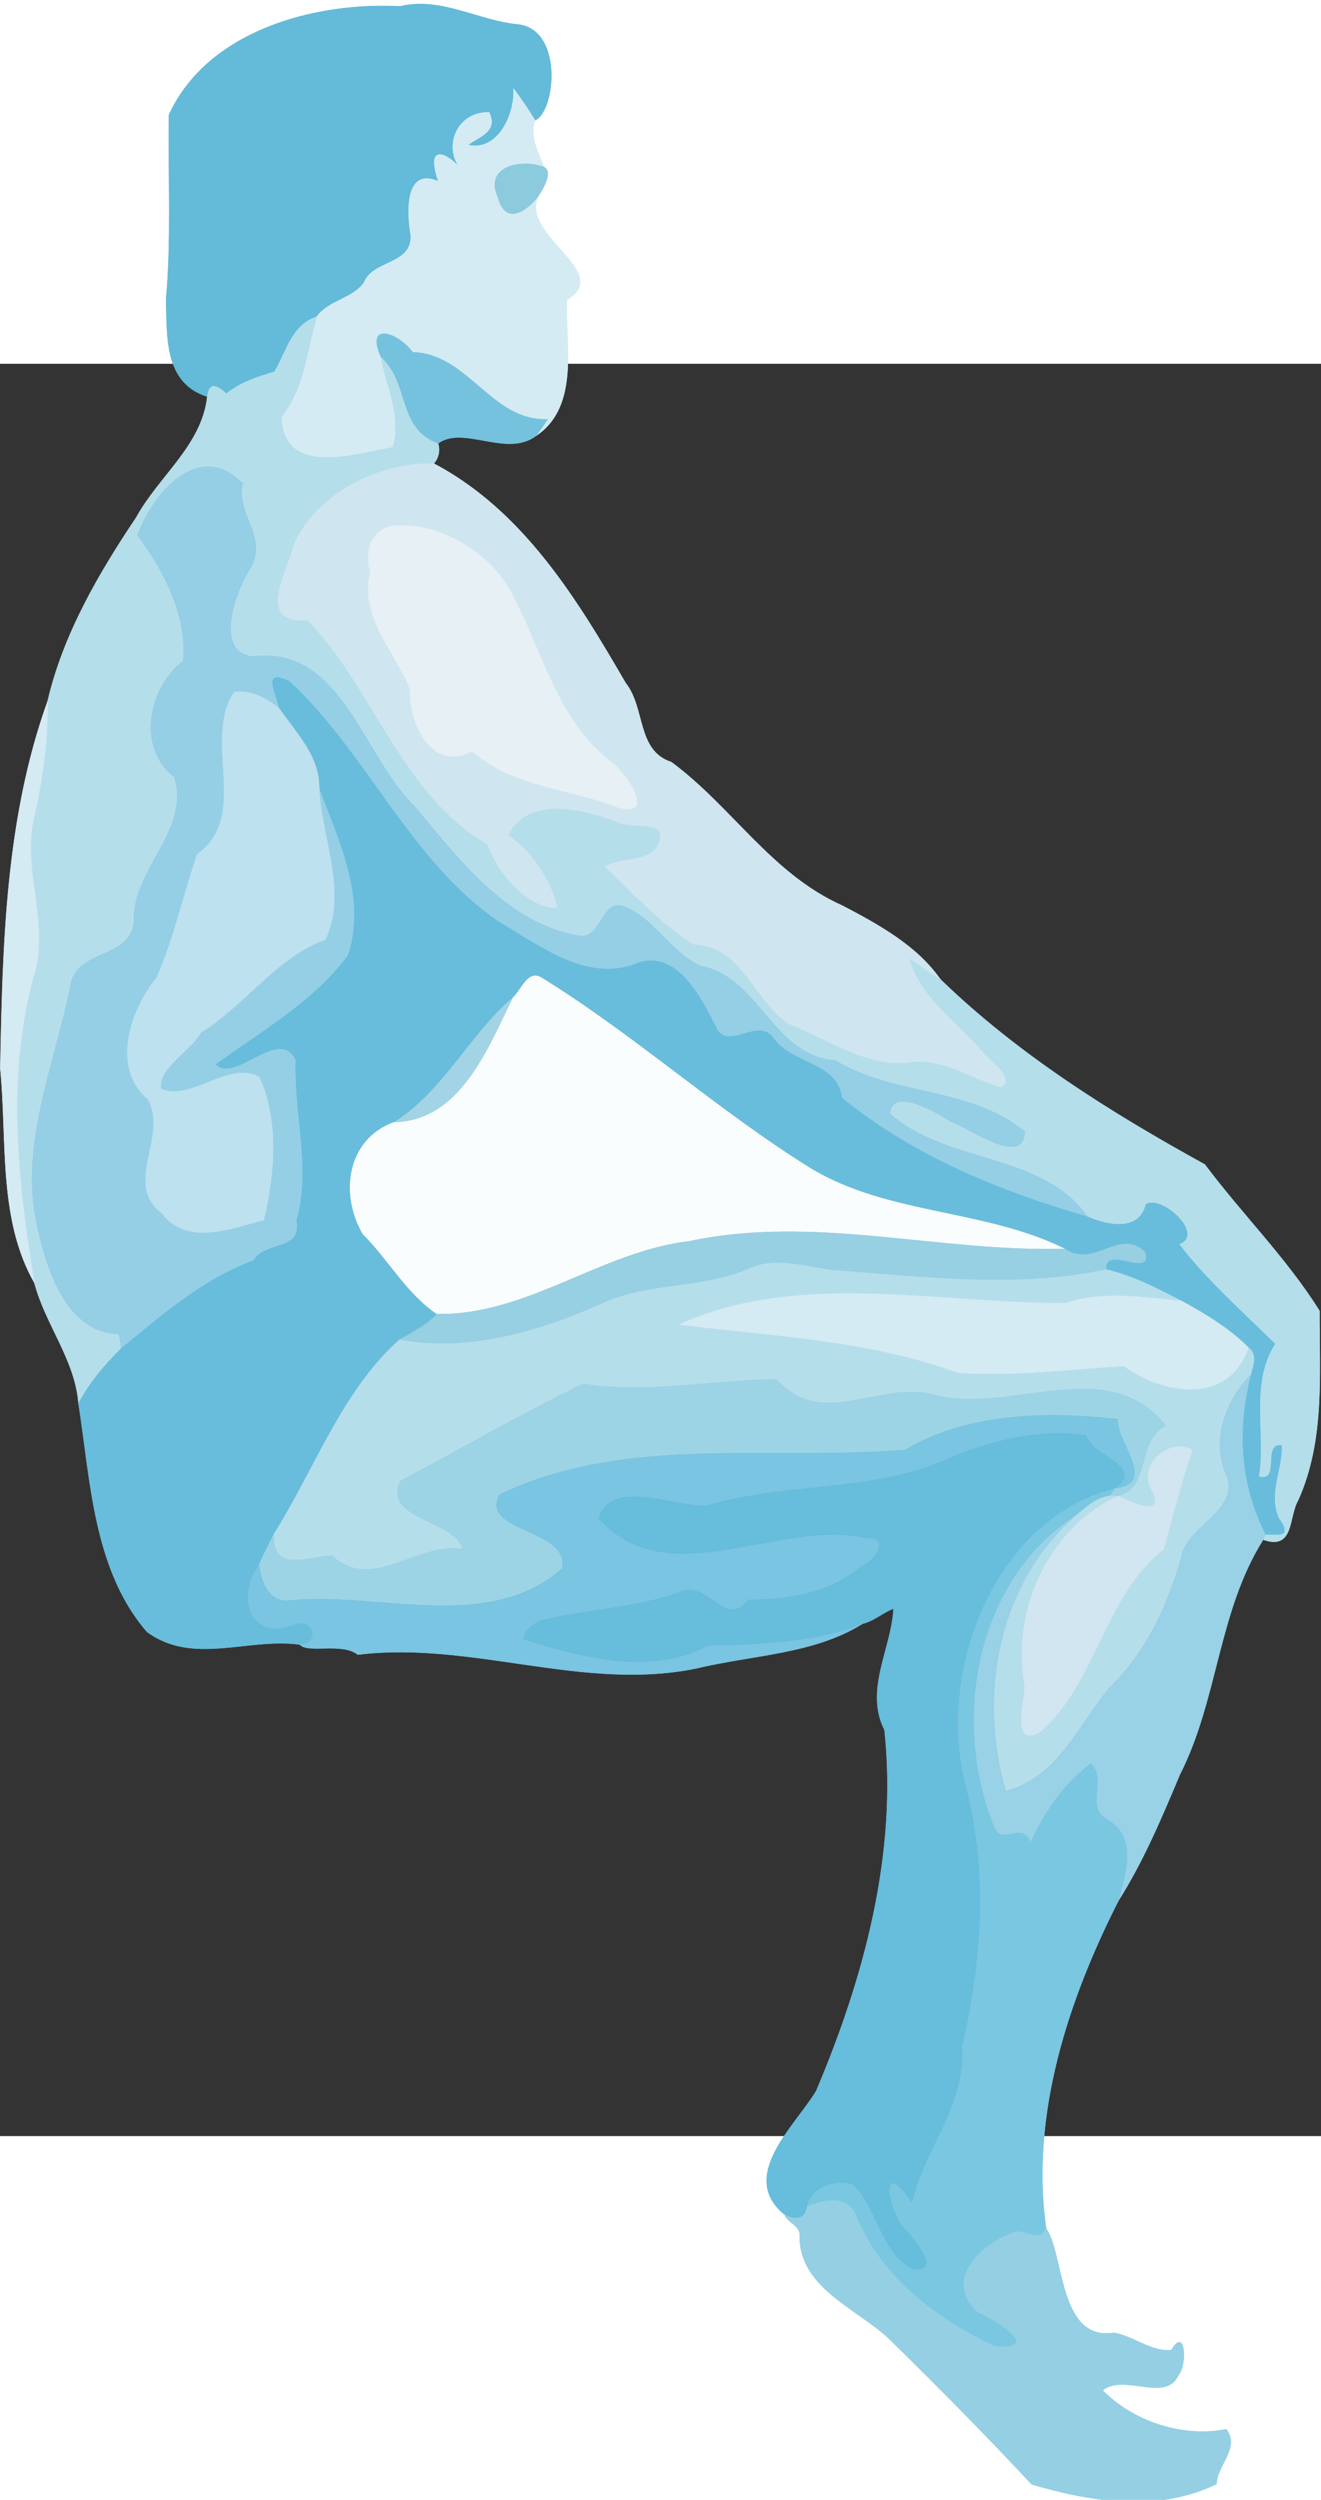
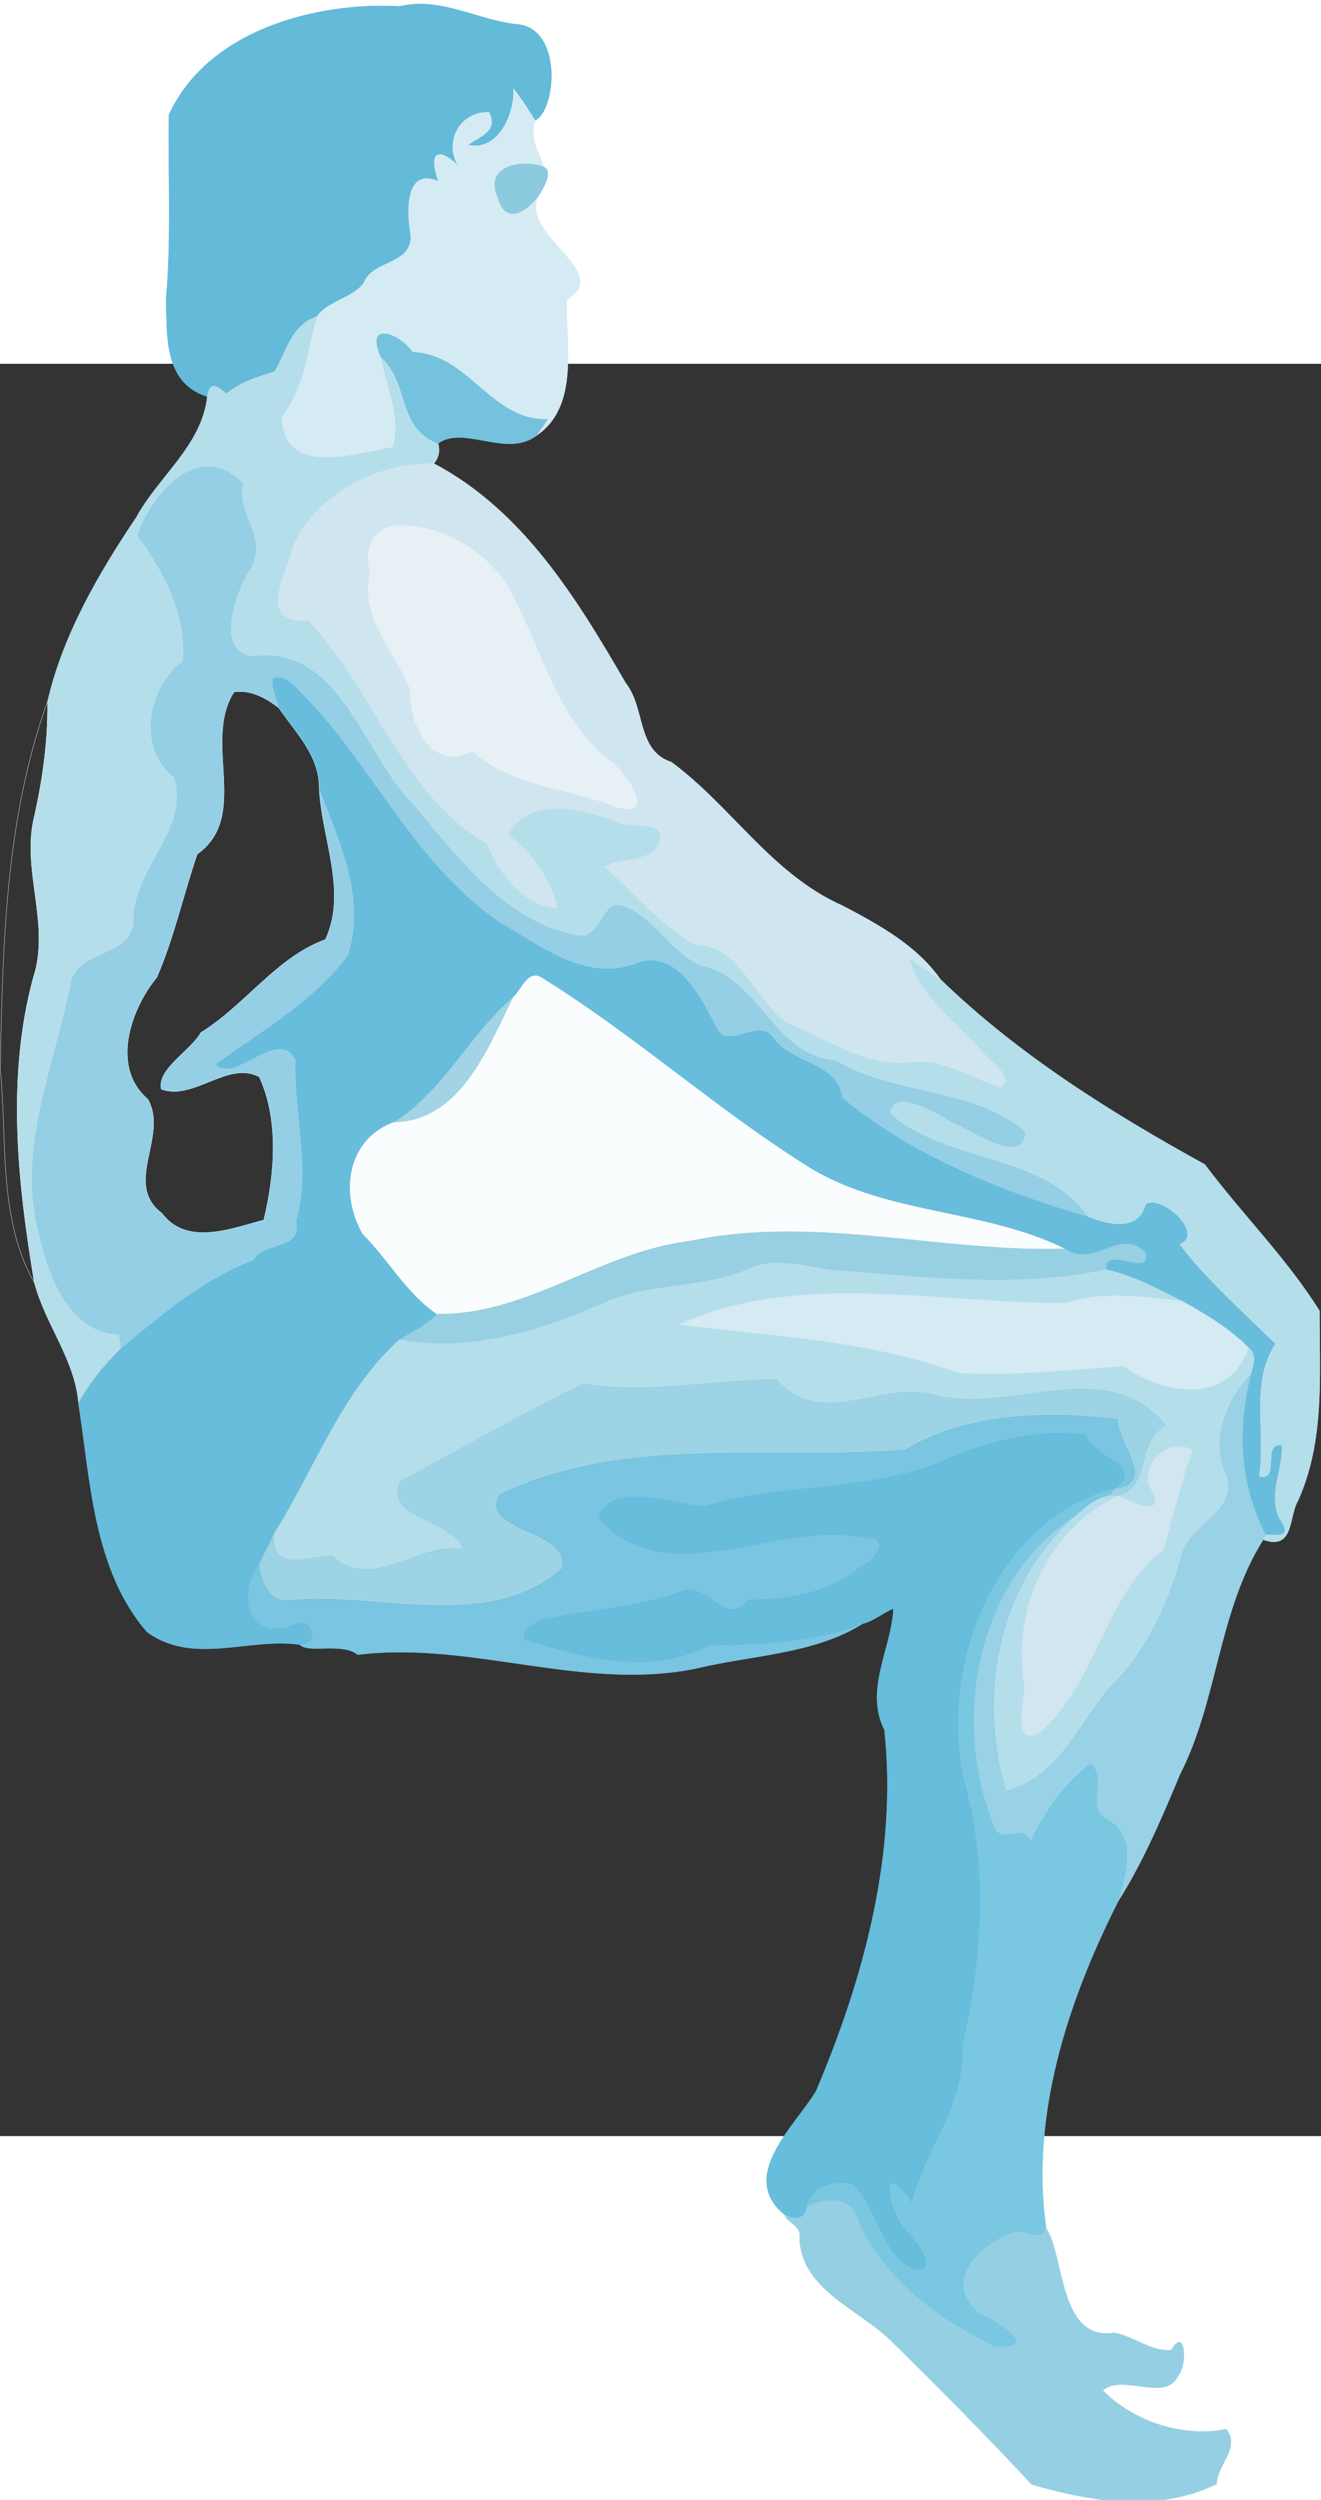
<svg xmlns="http://www.w3.org/2000/svg" xmlns:ns1="http://sodipodi.sourceforge.net/DTD/sodipodi-0.dtd" xmlns:ns2="http://www.inkscape.org/namespaces/inkscape" width="341.404" height="645.77" viewBox="0 0 522 700" version="1.0" id="svg2" ns1:version="0.32" ns2:version="0.46" ns1:docname="SRD_Posing_Bodybuilder_1.svg" ns2:output_extension="org.inkscape.output.svg.inkscape">
  <rect x="0" y="0" width="522" height="700" fill="#333333" stroke="none" />
  <ns1:namedview ns2:window-height="949" ns2:window-width="1280" ns2:pageshadow="2" ns2:pageopacity="0.0" guidetolerance="10.0" gridtolerance="10.0" objecttolerance="10.0" borderopacity="1.0" bordercolor="#666666" pagecolor="#ffffff" id="base" showgrid="false" ns2:zoom="0.56457143" ns2:cx="326.25" ns2:cy="437.5" ns2:window-x="0" ns2:window-y="25" ns2:current-layer="svg2" />
  <defs id="defs4">
    <ns2:perspective ns1:type="inkscape:persp3d" ns2:vp_x="0 : 437.5 : 1" ns2:vp_y="0 : 1000 : 0" ns2:vp_z="652.5 : 437.5 : 1" ns2:persp3d-origin="326.25 : 291.66667 : 1" id="perspective109" />
    <clipPath id="clip0">
      <rect width="522" height="700" id="rect7" x="0" y="0" />
    </clipPath>
  </defs>
  <g id="surface0" clip-path="url(#clip0)" transform="matrix(1.535,0,0,1.535,-159.74,-179.097)">
    <path style="opacity:1;fill:none;stroke:#63bad9;stroke-width:0.1;stroke-linecap:butt;stroke-linejoin:miter;stroke-miterlimit:10" d="M 147.558,52.608 C 157.478,30.983 184.996,23.546 206.998,24.701 C 217.737,22.162 227.202,28.461 237.657,29.383 C 249.034,30.96 247.086,51.661 241.806,54.033 C 240.074,51.229 238.252,48.475 236.254,45.857 C 236.638,52.389 232.284,62.146 224.544,60.373 C 227.302,58.256 232.402,57.004 229.978,51.967 C 221.205,51.718 217.278,62.193 224.056,68.018 C 219.264,61.963 213.428,59.653 216.914,69.715 C 207.941,65.888 208.878,78.526 209.839,83.839 C 209.894,91.307 200.055,89.928 197.755,95.815 C 194.793,99.935 188.701,100.309 185.634,104.54 C 179.038,106.703 177.87,113.539 174.707,118.698 C 170.308,120.044 165.954,121.4 162.318,124.367 C 160.002,122.22 157.94,121.137 157.419,125.124 C 146.112,121.568 147.15,109.353 146.804,100.163 C 148.199,85.117 147.321,68.197 147.558,52.608 z" id="path14" />
    <path style="opacity:1;fill:#63bad9;fill-rule:nonzero;stroke:none" d="M 147.558,52.608 C 157.478,30.983 184.996,23.546 206.998,24.701 C 217.737,22.162 227.202,28.461 237.657,29.383 C 249.034,30.96 247.086,51.661 241.806,54.033 C 240.074,51.229 238.252,48.475 236.254,45.857 C 236.638,52.389 232.284,62.146 224.544,60.373 C 227.302,58.256 232.402,57.004 229.978,51.967 C 221.205,51.718 217.278,62.193 224.056,68.018 C 219.264,61.963 213.428,59.653 216.914,69.715 C 207.941,65.888 208.878,78.526 209.839,83.839 C 209.894,91.307 200.055,89.928 197.755,95.815 C 194.793,99.935 188.701,100.309 185.634,104.54 C 179.038,106.703 177.87,113.539 174.707,118.698 C 170.308,120.044 165.954,121.4 162.318,124.367 C 160.002,122.22 157.94,121.137 157.419,125.124 C 146.112,121.568 147.15,109.353 146.804,100.163 C 148.199,85.117 147.321,68.197 147.558,52.608 z" id="path16" />
    <path style="opacity:1;fill:none;stroke:#d4ebf3;stroke-width:0.1;stroke-linecap:butt;stroke-linejoin:miter;stroke-miterlimit:10" d="M 236.254,45.857 C 238.252,48.475 240.074,51.229 241.806,54.033 C 240.315,58.467 242.693,62.087 244.092,66.04 C 238.317,63.886 228.559,65.788 232.244,73.83 C 234.066,80.884 239.234,77.879 242.583,73.644 C 238.043,83.798 262.05,93.119 250.026,100.182 C 249.426,110.797 253.605,127.495 242.086,135.193 C 243.092,133.806 244.097,132.415 245.006,130.96 C 230.467,131.489 224.594,114.058 210.296,113.708 C 206.781,108.779 198.045,105.565 202.082,114.847 C 203.561,122.324 207.583,130.511 205.195,138.187 C 194.931,140.033 177.055,145.853 176.471,130.389 C 182.521,122.528 182.963,113.617 185.634,104.54 C 188.701,100.309 194.793,99.935 197.755,95.815 C 200.055,89.928 209.894,91.307 209.839,83.839 C 208.878,78.526 207.941,65.888 216.914,69.715 C 213.428,59.653 219.264,61.963 224.056,68.018 C 217.278,62.193 221.205,51.718 229.978,51.967 C 232.402,57.004 227.302,58.256 224.544,60.373 C 232.284,62.146 236.638,52.389 236.254,45.857 z" id="path18" />
    <path style="opacity:1;fill:#d4ebf3;fill-rule:nonzero;stroke:none" d="M 236.254,45.857 C 238.252,48.475 240.074,51.229 241.806,54.033 C 240.315,58.467 242.693,62.087 244.092,66.04 C 238.317,63.886 228.559,65.788 232.244,73.83 C 234.066,80.884 239.234,77.879 242.583,73.644 C 238.043,83.798 262.05,93.119 250.026,100.182 C 249.426,110.797 253.605,127.495 242.086,135.193 C 243.092,133.806 244.097,132.415 245.006,130.96 C 230.467,131.489 224.594,114.058 210.296,113.708 C 206.781,108.779 198.045,105.565 202.082,114.847 C 203.561,122.324 207.583,130.511 205.195,138.187 C 194.931,140.033 177.055,145.853 176.471,130.389 C 182.521,122.528 182.963,113.617 185.634,104.54 C 188.701,100.309 194.793,99.935 197.755,95.815 C 200.055,89.928 209.894,91.307 209.839,83.839 C 208.878,78.526 207.941,65.888 216.914,69.715 C 213.428,59.653 219.264,61.963 224.056,68.018 C 217.278,62.193 221.205,51.718 229.978,51.967 C 232.402,57.004 227.302,58.256 224.544,60.373 C 232.284,62.146 236.638,52.389 236.254,45.857 z" id="path20" />
    <path style="opacity:1;fill:none;stroke:#8ccade;stroke-width:0.1;stroke-linecap:butt;stroke-linejoin:miter;stroke-miterlimit:10" d="M 232.244,73.83 C 228.559,65.788 238.317,63.886 244.092,66.04 C 246.557,67.246 243.862,71.701 242.583,73.644 C 239.234,77.879 234.066,80.884 232.244,73.83 z" id="path22" />
    <path style="opacity:1;fill:#8ccade;fill-rule:nonzero;stroke:none" d="M 232.244,73.83 C 228.559,65.788 238.317,63.886 244.092,66.04 C 246.557,67.246 243.862,71.701 242.583,73.644 C 239.234,77.879 234.066,80.884 232.244,73.83 z" id="path24" />
    <path style="opacity:1;fill:none;stroke:#b5deeb;stroke-width:0.1;stroke-linecap:butt;stroke-linejoin:miter;stroke-miterlimit:10" d="M 174.707,118.698 C 177.87,113.539 179.038,106.703 185.634,104.54 C 182.963,113.617 182.521,122.528 176.471,130.389 C 177.055,145.853 194.931,140.033 205.195,138.187 C 207.583,130.511 203.561,122.324 202.082,114.847 C 209.758,121.702 206.153,132.999 216.842,137.169 C 217.422,138.957 217,140.937 215.747,142.338 C 201.445,141.989 185.227,150.185 179.559,163.569 C 178.148,170.157 169.524,183.635 183.347,182.708 C 200.208,200.218 207.461,227.479 229.552,240.336 C 232.218,247.822 239.647,256.703 247.548,256.714 C 246.204,250.182 241.094,242.118 234.866,237.934 C 240.057,227.745 253.995,231.196 262.582,234.463 C 266.394,236.704 276.573,233.487 273.455,240.393 C 270.96,245.253 263.959,243.387 259.795,246.084 C 267.186,252.988 274.064,260.836 282.708,266.117 C 295.084,266.331 298.054,280.82 307.331,286.606 C 317.073,290.4 326.55,297.379 337.496,296.517 C 346.236,294.818 353.784,300.607 361.793,302.848 C 365.319,300.53 359.554,296.464 358.045,294.899 C 351.33,286.78 341.059,280.202 338.088,269.656 C 340.832,271.348 343.276,273.495 346.127,275.029 C 366.137,294.437 390.09,309.406 414.23,322.696 C 423.807,335.527 435.239,346.756 443.751,360.37 C 443.69,376.87 445.173,393.707 438.231,409.151 C 435.739,413.356 437.306,422.057 429.247,419.248 C 429.392,418.919 429.682,418.26 429.827,417.93 C 432.202,417.62 437.297,419.282 433.198,413.647 C 430.458,407.345 434.196,401.319 433.979,394.999 C 428.951,394.252 433.896,404.659 428.091,402.997 C 429.922,391.69 425.682,379.105 432.268,368.857 C 424.459,361.194 413.781,351.571 407.588,343.177 C 414.31,340.743 403.072,330.42 399.081,332.956 C 397.328,340.04 389.335,338.448 384.072,336.183 C 372.6,319.695 347.741,322.598 333.195,309.671 C 333.64,302.271 345.915,309.779 349.123,311.826 C 353.791,313.416 367.545,323.503 367.897,314.235 C 353.836,302.674 334.458,305.207 319.118,295.958 C 302.911,294.7 299.641,274.566 284.396,271.594 C 276.646,268.151 272.598,259.352 264.618,256.286 C 259.005,254.104 258.931,264.783 253.109,263.855 C 234.504,260.775 222.041,243.939 210.614,230.356 C 197.34,217.442 191.911,188.958 168.982,192.005 C 159.329,190.67 164.421,176.052 168.036,170.077 C 173.726,161.504 164.51,155.422 166.548,147.472 C 155.228,135.889 143.217,150.219 139.466,160.821 C 146.341,169.931 152.355,181.82 151.208,193.209 C 142.289,199.848 139.183,215.569 148.958,223.027 C 153.143,236.984 137.95,246.645 138.525,260.578 C 137.302,270.045 123.296,267.212 122.141,277.073 C 117.975,297.694 108.536,318.782 113.995,339.975 C 116.374,350.625 121.59,366.026 134.718,366.351 C 134.948,367.585 135.123,368.832 135.244,370.092 C 130.982,374.274 127.089,378.907 124.268,384.198 C 123.395,372.912 115.728,363.886 112.932,353.19 C 108.625,327.387 105.725,300.292 112.634,274.65 C 117.2,260.833 109.414,246.824 112.961,232.924 C 115.119,223.25 116.457,213.409 116.327,203.476 C 120.303,186.36 129.451,170.628 139.155,156.19 C 144.859,145.697 156.075,137.648 157.419,125.124 C 157.94,121.137 160.002,122.22 162.318,124.367 C 165.954,121.4 170.308,120.044 174.707,118.698 z" id="path26" />
    <path style="opacity:1;fill:#b5deeb;fill-rule:nonzero;stroke:none" d="M 174.707,118.698 C 177.87,113.539 179.038,106.703 185.634,104.54 C 182.963,113.617 182.521,122.528 176.471,130.389 C 177.055,145.853 194.931,140.033 205.195,138.187 C 207.583,130.511 203.561,122.324 202.082,114.847 C 209.758,121.702 206.153,132.999 216.842,137.169 C 217.422,138.957 217,140.937 215.747,142.338 C 201.445,141.989 185.227,150.185 179.559,163.569 C 178.148,170.157 169.524,183.635 183.347,182.708 C 200.208,200.218 207.461,227.479 229.552,240.336 C 232.218,247.822 239.647,256.703 247.548,256.714 C 246.204,250.182 241.094,242.118 234.866,237.934 C 240.057,227.745 253.995,231.196 262.582,234.463 C 266.394,236.704 276.573,233.487 273.455,240.393 C 270.96,245.253 263.959,243.387 259.795,246.084 C 267.186,252.988 274.064,260.836 282.708,266.117 C 295.084,266.331 298.054,280.82 307.331,286.606 C 317.073,290.4 326.55,297.379 337.496,296.517 C 346.236,294.818 353.784,300.607 361.793,302.848 C 365.319,300.53 359.554,296.464 358.045,294.899 C 351.33,286.78 341.059,280.202 338.088,269.656 C 340.832,271.348 343.276,273.495 346.127,275.029 C 366.137,294.437 390.09,309.406 414.23,322.696 C 423.807,335.527 435.239,346.756 443.751,360.37 C 443.69,376.87 445.173,393.707 438.231,409.151 C 435.739,413.356 437.306,422.057 429.247,419.248 C 429.392,418.919 429.682,418.26 429.827,417.93 C 432.202,417.62 437.297,419.282 433.198,413.647 C 430.458,407.345 434.196,401.319 433.979,394.999 C 428.951,394.252 433.896,404.659 428.091,402.997 C 429.922,391.69 425.682,379.105 432.268,368.857 C 424.459,361.194 413.781,351.571 407.588,343.177 C 414.31,340.743 403.072,330.42 399.081,332.956 C 397.328,340.04 389.335,338.448 384.072,336.183 C 372.6,319.695 347.741,322.598 333.195,309.671 C 333.64,302.271 345.915,309.779 349.123,311.826 C 353.791,313.416 367.545,323.503 367.897,314.235 C 353.836,302.674 334.458,305.207 319.118,295.958 C 302.911,294.7 299.641,274.566 284.396,271.594 C 276.646,268.151 272.598,259.352 264.618,256.286 C 259.005,254.104 258.931,264.783 253.109,263.855 C 234.504,260.775 222.041,243.939 210.614,230.356 C 197.34,217.442 191.911,188.958 168.982,192.005 C 159.329,190.67 164.421,176.052 168.036,170.077 C 173.726,161.504 164.51,155.422 166.548,147.472 C 155.228,135.889 143.217,150.219 139.466,160.821 C 146.341,169.931 152.355,181.82 151.208,193.209 C 142.289,199.848 139.183,215.569 148.958,223.027 C 153.143,236.984 137.95,246.645 138.525,260.578 C 137.302,270.045 123.296,267.212 122.141,277.073 C 117.975,297.694 108.536,318.782 113.995,339.975 C 116.374,350.625 121.59,366.026 134.718,366.351 C 134.948,367.585 135.123,368.832 135.244,370.092 C 130.982,374.274 127.089,378.907 124.268,384.198 C 123.395,372.912 115.728,363.886 112.932,353.19 C 108.625,327.387 105.725,300.292 112.634,274.65 C 117.2,260.833 109.414,246.824 112.961,232.924 C 115.119,223.25 116.457,213.409 116.327,203.476 C 120.303,186.36 129.451,170.628 139.155,156.19 C 144.859,145.697 156.075,137.648 157.419,125.124 C 157.94,121.137 160.002,122.22 162.318,124.367 C 165.954,121.4 170.308,120.044 174.707,118.698 z" id="path28" />
    <path style="opacity:1;fill:none;stroke:#75c2de;stroke-width:0.1;stroke-linecap:butt;stroke-linejoin:miter;stroke-miterlimit:10" d="M 202.082,114.847 C 198.045,105.565 206.781,108.779 210.296,113.708 C 224.594,114.058 230.467,131.489 245.006,130.96 C 244.097,132.415 243.092,133.806 242.086,135.193 C 234.523,140.925 223.378,132.39 216.842,137.169 C 206.153,132.999 209.758,121.702 202.082,114.847 z" id="path30" />
    <path style="opacity:1;fill:#75c2de;fill-rule:nonzero;stroke:none" d="M 202.082,114.847 C 198.045,105.565 206.781,108.779 210.296,113.708 C 224.594,114.058 230.467,131.489 245.006,130.96 C 244.097,132.415 243.092,133.806 242.086,135.193 C 234.523,140.925 223.378,132.39 216.842,137.169 C 206.153,132.999 209.758,121.702 202.082,114.847 z" id="path32" />
    <path style="opacity:1;fill:none;stroke:#cfe6f0;stroke-width:0.1;stroke-linecap:butt;stroke-linejoin:miter;stroke-miterlimit:10" d="M 179.559,163.569 C 185.227,150.185 201.445,141.989 215.747,142.338 C 238.744,154.501 252.506,177.065 265.128,198.822 C 270.248,205.242 267.885,216.221 276.888,219.16 C 292.496,230.679 302.709,248.023 320.953,256.108 C 330.243,260.978 340.048,266.353 346.127,275.029 C 343.276,273.495 340.832,271.348 338.088,269.656 C 341.059,280.202 351.33,286.78 358.045,294.899 C 359.554,296.464 365.319,300.53 361.793,302.848 C 353.784,300.607 346.236,294.818 337.496,296.517 C 326.55,297.379 317.073,290.4 307.331,286.606 C 298.054,280.82 295.084,266.331 282.708,266.117 C 274.064,260.836 267.186,252.988 259.795,246.084 C 263.959,243.387 270.96,245.253 273.455,240.393 C 276.573,233.487 266.394,236.704 262.582,234.463 C 253.995,231.196 240.057,227.745 234.866,237.934 C 241.094,242.118 246.204,250.182 247.548,256.714 C 239.647,256.703 232.218,247.822 229.552,240.336 C 207.461,227.479 200.208,200.218 183.347,182.708 C 169.524,183.635 178.148,170.157 179.559,163.569 z" id="path34" />
    <path style="opacity:1;fill:#cfe6f0;fill-rule:nonzero;stroke:none" d="M 179.559,163.569 C 185.227,150.185 201.445,141.989 215.747,142.338 C 238.744,154.501 252.506,177.065 265.128,198.822 C 270.248,205.242 267.885,216.221 276.888,219.16 C 292.496,230.679 302.709,248.023 320.953,256.108 C 330.243,260.978 340.048,266.353 346.127,275.029 C 343.276,273.495 340.832,271.348 338.088,269.656 C 341.059,280.202 351.33,286.78 358.045,294.899 C 359.554,296.464 365.319,300.53 361.793,302.848 C 353.784,300.607 346.236,294.818 337.496,296.517 C 326.55,297.379 317.073,290.4 307.331,286.606 C 298.054,280.82 295.084,266.331 282.708,266.117 C 274.064,260.836 267.186,252.988 259.795,246.084 C 263.959,243.387 270.96,245.253 273.455,240.393 C 276.573,233.487 266.394,236.704 262.582,234.463 C 253.995,231.196 240.057,227.745 234.866,237.934 C 241.094,242.118 246.204,250.182 247.548,256.714 C 239.647,256.703 232.218,247.822 229.552,240.336 C 207.461,227.479 200.208,200.218 183.347,182.708 C 169.524,183.635 178.148,170.157 179.559,163.569 z" id="path36" />
    <path style="opacity:1;fill:none;stroke:#94cfe6;stroke-width:0.1;stroke-linecap:butt;stroke-linejoin:miter;stroke-miterlimit:10" d="M 139.466,160.821 C 143.217,150.219 155.228,135.889 166.548,147.472 C 164.51,155.422 173.726,161.504 168.036,170.077 C 164.421,176.052 159.329,190.67 168.982,192.005 C 191.911,188.958 197.34,217.442 210.614,230.356 C 222.041,243.939 234.504,260.775 253.109,263.855 C 258.931,264.783 259.005,254.104 264.618,256.286 C 272.598,259.352 276.646,268.151 284.396,271.594 C 299.641,274.566 302.911,294.7 319.118,295.958 C 334.458,305.207 353.836,302.674 367.897,314.235 C 367.545,323.503 353.791,313.416 349.123,311.826 C 345.915,309.779 333.64,302.271 333.195,309.671 C 347.741,322.598 372.6,319.695 384.072,336.183 C 361.832,329.771 338.858,320.48 320.789,305.566 C 319.674,296.26 307.683,296.973 303.026,290.012 C 299.178,284.773 291.297,293.689 288.471,287.538 C 284.489,279.753 278.003,266.544 267.268,271.271 C 254.795,275.697 242.865,266.358 232.619,260.389 C 209.361,244.559 198.728,217.034 178.485,198.371 C 171,194.794 175.641,202.173 175.835,205.192 C 172.547,202.678 168.673,200.489 164.321,201.113 C 156.088,213.817 168.545,233.093 154.821,242.857 C 151.256,253.291 148.864,264.317 144.433,274.545 C 137.587,282.879 132.546,297.742 142.089,305.878 C 147.562,315.326 135.639,327.666 145.724,335.238 C 152.155,343.84 163.644,339.184 171.974,336.994 C 174.816,325.188 175.944,311.288 170.82,300.166 C 162.817,295.834 153.893,306.36 145.591,303.327 C 144.356,298.196 153.351,293.283 155.773,288.765 C 167.294,281.631 175.237,269.387 187.834,264.834 C 193.613,252.44 186.781,238.65 186.237,225.744 C 191.374,239.419 198.495,253.792 193.759,268.807 C 184.904,280.798 171.587,288.305 159.704,296.934 C 164.535,301.935 175.992,286.847 180.25,295.845 C 179.702,309.628 184.285,323.467 180.447,337.169 C 181.87,345.14 172.349,342.31 169.38,347.402 C 156.297,352.253 145.855,361.388 135.244,370.092 C 135.123,368.832 134.948,367.585 134.718,366.351 C 121.59,366.026 116.374,350.625 113.995,339.975 C 108.536,318.782 117.975,297.694 122.141,277.073 C 123.296,267.212 137.302,270.045 138.525,260.578 C 137.95,246.645 153.143,236.984 148.958,223.027 C 139.183,215.569 142.289,199.848 151.208,193.209 C 152.355,181.82 146.341,169.931 139.466,160.821 z" id="path38" />
    <path style="opacity:1;fill:#94cfe6;fill-rule:nonzero;stroke:none" d="M 139.466,160.821 C 143.217,150.219 155.228,135.889 166.548,147.472 C 164.51,155.422 173.726,161.504 168.036,170.077 C 164.421,176.052 159.329,190.67 168.982,192.005 C 191.911,188.958 197.34,217.442 210.614,230.356 C 222.041,243.939 234.504,260.775 253.109,263.855 C 258.931,264.783 259.005,254.104 264.618,256.286 C 272.598,259.352 276.646,268.151 284.396,271.594 C 299.641,274.566 302.911,294.7 319.118,295.958 C 334.458,305.207 353.836,302.674 367.897,314.235 C 367.545,323.503 353.791,313.416 349.123,311.826 C 345.915,309.779 333.64,302.271 333.195,309.671 C 347.741,322.598 372.6,319.695 384.072,336.183 C 361.832,329.771 338.858,320.48 320.789,305.566 C 319.674,296.26 307.683,296.973 303.026,290.012 C 299.178,284.773 291.297,293.689 288.471,287.538 C 284.489,279.753 278.003,266.544 267.268,271.271 C 254.795,275.697 242.865,266.358 232.619,260.389 C 209.361,244.559 198.728,217.034 178.485,198.371 C 171,194.794 175.641,202.173 175.835,205.192 C 172.547,202.678 168.673,200.489 164.321,201.113 C 156.088,213.817 168.545,233.093 154.821,242.857 C 151.256,253.291 148.864,264.317 144.433,274.545 C 137.587,282.879 132.546,297.742 142.089,305.878 C 147.562,315.326 135.639,327.666 145.724,335.238 C 152.155,343.84 163.644,339.184 171.974,336.994 C 174.816,325.188 175.944,311.288 170.82,300.166 C 162.817,295.834 153.893,306.36 145.591,303.327 C 144.356,298.196 153.351,293.283 155.773,288.765 C 167.294,281.631 175.237,269.387 187.834,264.834 C 193.613,252.44 186.781,238.65 186.237,225.744 C 191.374,239.419 198.495,253.792 193.759,268.807 C 184.904,280.798 171.587,288.305 159.704,296.934 C 164.535,301.935 175.992,286.847 180.25,295.845 C 179.702,309.628 184.285,323.467 180.447,337.169 C 181.87,345.14 172.349,342.31 169.38,347.402 C 156.297,352.253 145.855,361.388 135.244,370.092 C 135.123,368.832 134.948,367.585 134.718,366.351 C 121.59,366.026 116.374,350.625 113.995,339.975 C 108.536,318.782 117.975,297.694 122.141,277.073 C 123.296,267.212 137.302,270.045 138.525,260.578 C 137.95,246.645 153.143,236.984 148.958,223.027 C 139.183,215.569 142.289,199.848 151.208,193.209 C 152.355,181.82 146.341,169.931 139.466,160.821 z" id="path40" />
    <path style="opacity:1;fill:none;stroke:#e6f0f5;stroke-width:0.1;stroke-linecap:butt;stroke-linejoin:miter;stroke-miterlimit:10" d="M 205.422,158.35 C 217.145,157.387 230.08,165.152 235.574,175.374 C 243.799,190.666 247.606,209.215 262.249,219.743 C 265.192,222.366 273.223,233.431 263.156,230.864 C 250.62,225.78 236.308,225.8 225.622,216.33 C 215.241,221.88 209.281,209.28 209.618,200.336 C 205.755,190.753 196.524,181.697 199.397,170.547 C 197.956,165.072 199.261,159.462 205.422,158.35 z" id="path42" />
    <path style="opacity:1;fill:#e6f0f5;fill-rule:nonzero;stroke:none" d="M 205.422,158.35 C 217.145,157.387 230.08,165.152 235.574,175.374 C 243.799,190.666 247.606,209.215 262.249,219.743 C 265.192,222.366 273.223,233.431 263.156,230.864 C 250.62,225.78 236.308,225.8 225.622,216.33 C 215.241,221.88 209.281,209.28 209.618,200.336 C 205.755,190.753 196.524,181.697 199.397,170.547 C 197.956,165.072 199.261,159.462 205.422,158.35 z" id="path44" />
    <path style="opacity:1;fill:none;stroke:#68bddc;stroke-width:0.1;stroke-linecap:butt;stroke-linejoin:miter;stroke-miterlimit:10" d="M 175.835,205.192 C 175.641,202.173 171,194.794 178.485,198.371 C 198.728,217.034 209.361,244.559 232.619,260.389 C 242.865,266.358 254.795,275.697 267.268,271.271 C 278.003,266.544 284.489,279.753 288.471,287.538 C 291.297,293.689 299.178,284.773 303.026,290.012 C 307.683,296.973 319.674,296.26 320.789,305.566 C 338.858,320.48 361.832,329.771 384.072,336.183 C 389.335,338.448 397.328,340.04 399.081,332.956 C 403.072,330.42 414.31,340.743 407.588,343.177 C 413.781,351.571 424.459,361.194 432.268,368.857 C 425.682,379.105 429.922,391.69 428.091,402.997 C 433.896,404.659 428.951,394.252 433.979,394.999 C 434.196,401.319 430.458,407.345 433.198,413.647 C 437.297,419.282 432.202,417.62 429.827,417.93 C 423.204,404.8 422.495,391.019 426.055,376.761 C 426.675,374.419 427.817,371.593 425.466,369.819 C 420.474,364.848 414.381,361.166 408.235,357.812 C 401.99,354.597 395.719,351.318 388.816,349.716 C 388.341,343.107 400.799,352.21 398.888,345.269 C 392.227,338.762 386.026,349.589 378.163,344.411 C 357.581,334.227 333.004,335.742 313.037,323.901 C 288.775,308.866 267.671,289.595 243.358,274.582 C 239.86,272.574 238.283,277.926 236.05,279.812 C 224.979,289.259 218.347,303.7 205.654,311.774 C 193.263,316.197 191.546,330.384 197.473,340.586 C 204.142,347.234 208.644,355.788 216.59,361.192 C 213.844,364.064 210.239,365.775 206.878,367.792 C 191.92,381.264 185.13,401.104 174.563,417.813 C 173.261,420.424 171.903,423.01 170.738,425.697 C 164.949,433.609 167.986,445.772 180.018,440.973 C 184.816,439.194 186.539,446.193 181.252,446.247 C 167.945,444.358 153.836,451.652 141.932,442.995 C 128.043,427.043 127.335,403.633 124.268,384.198 C 127.089,378.907 130.982,374.274 135.244,370.092 C 145.855,361.388 156.297,352.253 169.38,347.402 C 172.349,342.31 181.87,345.14 180.447,337.169 C 184.285,323.467 179.702,309.628 180.25,295.845 C 175.992,286.847 164.535,301.935 159.704,296.934 C 171.587,288.305 184.904,280.798 193.759,268.807 C 198.495,253.792 191.374,239.419 186.237,225.744 C 186.281,217.458 180.193,211.575 175.835,205.192 z" id="path46" />
    <path style="opacity:1;fill:#68bddc;fill-rule:nonzero;stroke:none" d="M 175.835,205.192 C 175.641,202.173 171,194.794 178.485,198.371 C 198.728,217.034 209.361,244.559 232.619,260.389 C 242.865,266.358 254.795,275.697 267.268,271.271 C 278.003,266.544 284.489,279.753 288.471,287.538 C 291.297,293.689 299.178,284.773 303.026,290.012 C 307.683,296.973 319.674,296.26 320.789,305.566 C 338.858,320.48 361.832,329.771 384.072,336.183 C 389.335,338.448 397.328,340.04 399.081,332.956 C 403.072,330.42 414.31,340.743 407.588,343.177 C 413.781,351.571 424.459,361.194 432.268,368.857 C 425.682,379.105 429.922,391.69 428.091,402.997 C 433.896,404.659 428.951,394.252 433.979,394.999 C 434.196,401.319 430.458,407.345 433.198,413.647 C 437.297,419.282 432.202,417.62 429.827,417.93 C 423.204,404.8 422.495,391.019 426.055,376.761 C 426.675,374.419 427.817,371.593 425.466,369.819 C 420.474,364.848 414.381,361.166 408.235,357.812 C 401.99,354.597 395.719,351.318 388.816,349.716 C 388.341,343.107 400.799,352.21 398.888,345.269 C 392.227,338.762 386.026,349.589 378.163,344.411 C 357.581,334.227 333.004,335.742 313.037,323.901 C 288.775,308.866 267.671,289.595 243.358,274.582 C 239.86,272.574 238.283,277.926 236.05,279.812 C 224.979,289.259 218.347,303.7 205.654,311.774 C 193.263,316.197 191.546,330.384 197.473,340.586 C 204.142,347.234 208.644,355.788 216.59,361.192 C 213.844,364.064 210.239,365.775 206.878,367.792 C 191.92,381.264 185.13,401.104 174.563,417.813 C 173.261,420.424 171.903,423.01 170.738,425.697 C 164.949,433.609 167.986,445.772 180.018,440.973 C 184.816,439.194 186.539,446.193 181.252,446.247 C 167.945,444.358 153.836,451.652 141.932,442.995 C 128.043,427.043 127.335,403.633 124.268,384.198 C 127.089,378.907 130.982,374.274 135.244,370.092 C 145.855,361.388 156.297,352.253 169.38,347.402 C 172.349,342.31 181.87,345.14 180.447,337.169 C 184.285,323.467 179.702,309.628 180.25,295.845 C 175.992,286.847 164.535,301.935 159.704,296.934 C 171.587,288.305 184.904,280.798 193.759,268.807 C 198.495,253.792 191.374,239.419 186.237,225.744 C 186.281,217.458 180.193,211.575 175.835,205.192 z" id="path48" />
    <path style="opacity:1;fill:none;stroke:#bde1ee;stroke-width:0.1;stroke-linecap:butt;stroke-linejoin:miter;stroke-miterlimit:10" d="M 164.321,201.113 C 168.673,200.489 172.547,202.678 175.835,205.192 C 180.193,211.575 186.281,217.458 186.237,225.744 C 186.781,238.65 193.613,252.44 187.834,264.834 C 175.237,269.387 167.294,281.631 155.773,288.765 C 153.351,293.283 144.356,298.196 145.591,303.327 C 153.893,306.36 162.817,295.834 170.82,300.166 C 175.944,311.288 174.816,325.188 171.974,336.994 C 163.644,339.184 152.155,343.84 145.724,335.238 C 135.639,327.666 147.562,315.326 142.089,305.878 C 132.546,297.742 137.587,282.879 144.433,274.545 C 148.864,264.317 151.256,253.291 154.821,242.857 C 168.545,233.093 156.088,213.817 164.321,201.113 z" id="path50" />
-     <path style="opacity:1;fill:#bde1ee;fill-rule:nonzero;stroke:none" d="M 164.321,201.113 C 168.673,200.489 172.547,202.678 175.835,205.192 C 180.193,211.575 186.281,217.458 186.237,225.744 C 186.781,238.65 193.613,252.44 187.834,264.834 C 175.237,269.387 167.294,281.631 155.773,288.765 C 153.351,293.283 144.356,298.196 145.591,303.327 C 153.893,306.36 162.817,295.834 170.82,300.166 C 175.944,311.288 174.816,325.188 171.974,336.994 C 163.644,339.184 152.155,343.84 145.724,335.238 C 135.639,327.666 147.562,315.326 142.089,305.878 C 132.546,297.742 137.587,282.879 144.433,274.545 C 148.864,264.317 151.256,253.291 154.821,242.857 C 168.545,233.093 156.088,213.817 164.321,201.113 z" id="path52" />
    <path style="opacity:1;fill:none;stroke:#d4ebf3;stroke-width:0.1;stroke-linecap:butt;stroke-linejoin:miter;stroke-miterlimit:10" d="M 104.134,297.975 C 104.751,266.186 105.478,233.617 116.327,203.476 C 116.457,213.409 115.119,223.25 112.961,232.924 C 109.414,246.824 117.2,260.833 112.634,274.65 C 105.725,300.292 108.625,327.387 112.932,353.19 C 103.517,336.756 105.965,316.283 104.134,297.975 z" id="path54" />
-     <path style="opacity:1;fill:#d4ebf3;fill-rule:nonzero;stroke:none" d="M 104.134,297.975 C 104.751,266.186 105.478,233.617 116.327,203.476 C 116.457,213.409 115.119,223.25 112.961,232.924 C 109.414,246.824 117.2,260.833 112.634,274.65 C 105.725,300.292 108.625,327.387 112.932,353.19 C 103.517,336.756 105.965,316.283 104.134,297.975 z" id="path56" />
    <path style="opacity:1;fill:none;stroke:#fafdfd;stroke-width:0.1;stroke-linecap:butt;stroke-linejoin:miter;stroke-miterlimit:10" d="M 236.05,279.812 C 238.283,277.926 239.86,272.574 243.358,274.582 C 267.671,289.595 288.775,308.866 313.037,323.901 C 333.004,335.742 357.581,334.227 378.163,344.411 C 345.912,345.362 313.638,335.583 281.497,342.458 C 258.747,345.153 239.849,361.579 216.59,361.192 C 208.644,355.788 204.142,347.234 197.473,340.586 C 191.546,330.384 193.263,316.197 205.654,311.774 C 222.623,311.392 229.695,292.588 236.05,279.812 z" id="path58" />
    <path style="opacity:1;fill:#fafdfd;fill-rule:nonzero;stroke:none" d="M 236.05,279.812 C 238.283,277.926 239.86,272.574 243.358,274.582 C 267.671,289.595 288.775,308.866 313.037,323.901 C 333.004,335.742 357.581,334.227 378.163,344.411 C 345.912,345.362 313.638,335.583 281.497,342.458 C 258.747,345.153 239.849,361.579 216.59,361.192 C 208.644,355.788 204.142,347.234 197.473,340.586 C 191.546,330.384 193.263,316.197 205.654,311.774 C 222.623,311.392 229.695,292.588 236.05,279.812 z" id="path60" />
    <path style="opacity:1;fill:none;stroke:#a3d4e6;stroke-width:0.1;stroke-linecap:butt;stroke-linejoin:miter;stroke-miterlimit:10" d="M 205.654,311.774 C 218.347,303.7 224.979,289.259 236.05,279.812 C 229.695,292.588 222.623,311.392 205.654,311.774 z" id="path62" />
    <path style="opacity:1;fill:#a3d4e6;fill-rule:nonzero;stroke:none" d="M 205.654,311.774 C 218.347,303.7 224.979,289.259 236.05,279.812 C 229.695,292.588 222.623,311.392 205.654,311.774 z" id="path64" />
    <path style="opacity:1;fill:none;stroke:#97cfe3;stroke-width:0.1;stroke-linecap:butt;stroke-linejoin:miter;stroke-miterlimit:10" d="M 281.497,342.458 C 313.638,335.583 345.912,345.362 378.163,344.411 C 386.026,349.589 392.227,338.762 398.888,345.269 C 400.799,352.21 388.341,343.107 388.816,349.716 C 365.408,354.734 341.745,351.525 317.992,349.861 C 310.964,348.869 303.416,346.354 296.628,349.614 C 284.693,354.746 271.216,352.991 259.353,358.359 C 243.04,365.62 224.825,371.106 206.878,367.792 C 210.239,365.775 213.844,364.064 216.59,361.192 C 239.849,361.579 258.747,345.153 281.497,342.458 z" id="path66" />
    <path style="opacity:1;fill:#97cfe3;fill-rule:nonzero;stroke:none" d="M 281.497,342.458 C 313.638,335.583 345.912,345.362 378.163,344.411 C 386.026,349.589 392.227,338.762 398.888,345.269 C 400.799,352.21 388.341,343.107 388.816,349.716 C 365.408,354.734 341.745,351.525 317.992,349.861 C 310.964,348.869 303.416,346.354 296.628,349.614 C 284.693,354.746 271.216,352.991 259.353,358.359 C 243.04,365.62 224.825,371.106 206.878,367.792 C 210.239,365.775 213.844,364.064 216.59,361.192 C 239.849,361.579 258.747,345.153 281.497,342.458 z" id="path68" />
    <path style="opacity:1;fill:none;stroke:#b5deeb;stroke-width:0.1;stroke-linecap:butt;stroke-linejoin:miter;stroke-miterlimit:10" d="M 296.628,349.614 C 303.416,346.354 310.964,348.869 317.992,349.861 C 341.745,351.525 365.408,354.734 388.816,349.716 C 395.719,351.318 401.99,354.597 408.235,357.812 C 398.311,356.824 388.156,355.102 378.489,358.357 C 345.531,358.545 309.768,349.884 278.824,363.89 C 302.849,366.876 327.647,367.861 350.695,376.303 C 364.889,377.249 379.498,375.443 393.384,374.573 C 403.555,381.948 420.328,384.75 425.466,369.819 C 427.817,371.593 426.675,374.419 426.055,376.761 C 419.515,383.524 415.596,394.131 419.992,403.044 C 422.716,412.487 409.378,415.447 408.087,424.086 C 404.46,436.539 398.971,448.432 389.489,457.567 C 381.395,467.289 376.52,480.306 363.008,483.921 C 355.704,459.299 360.945,430.457 381.078,412.9 C 383.649,410.689 386.287,408.295 389.799,407.825 C 390.323,407.857 391.37,407.92 391.893,407.951 C 373.697,416.485 364.377,437.522 367.823,456.972 C 367.76,461.019 364.294,472.899 371.782,468.799 C 386.451,456.1 388.277,433.589 403.707,421.673 C 405.937,413.101 408.191,404.537 411.059,396.159 C 404.94,392.612 396.24,400.389 400.896,407.137 C 403.662,413.761 394.722,409.307 391.893,407.951 C 400.623,405.599 396.261,393.964 404.177,389.863 C 389.218,371.217 364.59,386.957 344.985,382.081 C 331.002,377.905 315.666,391.281 303.996,378.003 C 287.714,378.085 270.712,381.82 254.18,379.134 C 238.247,386.896 222.721,395.84 207.153,404.169 C 202.466,414.021 220.863,413.939 223.259,421.676 C 211.601,419.658 199.845,432.957 189.596,423.377 C 183.565,423.483 173.885,428.005 174.563,417.813 C 185.13,401.104 191.92,381.264 206.878,367.792 C 224.825,371.106 243.04,365.62 259.353,358.359 C 271.216,352.991 284.693,354.746 296.628,349.614 z" id="path70" />
    <path style="opacity:1;fill:#b5deeb;fill-rule:nonzero;stroke:none" d="M 296.628,349.614 C 303.416,346.354 310.964,348.869 317.992,349.861 C 341.745,351.525 365.408,354.734 388.816,349.716 C 395.719,351.318 401.99,354.597 408.235,357.812 C 398.311,356.824 388.156,355.102 378.489,358.357 C 345.531,358.545 309.768,349.884 278.824,363.89 C 302.849,366.876 327.647,367.861 350.695,376.303 C 364.889,377.249 379.498,375.443 393.384,374.573 C 403.555,381.948 420.328,384.75 425.466,369.819 C 427.817,371.593 426.675,374.419 426.055,376.761 C 419.515,383.524 415.596,394.131 419.992,403.044 C 422.716,412.487 409.378,415.447 408.087,424.086 C 404.46,436.539 398.971,448.432 389.489,457.567 C 381.395,467.289 376.52,480.306 363.008,483.921 C 355.704,459.299 360.945,430.457 381.078,412.9 C 383.649,410.689 386.287,408.295 389.799,407.825 C 390.323,407.857 391.37,407.92 391.893,407.951 C 373.697,416.485 364.377,437.522 367.823,456.972 C 367.76,461.019 364.294,472.899 371.782,468.799 C 386.451,456.1 388.277,433.589 403.707,421.673 C 405.937,413.101 408.191,404.537 411.059,396.159 C 404.94,392.612 396.24,400.389 400.896,407.137 C 403.662,413.761 394.722,409.307 391.893,407.951 C 400.623,405.599 396.261,393.964 404.177,389.863 C 389.218,371.217 364.59,386.957 344.985,382.081 C 331.002,377.905 315.666,391.281 303.996,378.003 C 287.714,378.085 270.712,381.82 254.18,379.134 C 238.247,386.896 222.721,395.84 207.153,404.169 C 202.466,414.021 220.863,413.939 223.259,421.676 C 211.601,419.658 199.845,432.957 189.596,423.377 C 183.565,423.483 173.885,428.005 174.563,417.813 C 185.13,401.104 191.92,381.264 206.878,367.792 C 224.825,371.106 243.04,365.62 259.353,358.359 C 271.216,352.991 284.693,354.746 296.628,349.614 z" id="path72" />
    <path style="opacity:1;fill:none;stroke:#d4ebf3;stroke-width:0.1;stroke-linecap:butt;stroke-linejoin:miter;stroke-miterlimit:10" d="M 278.824,363.89 C 309.768,349.884 345.531,358.545 378.489,358.357 C 388.156,355.102 398.311,356.824 408.235,357.812 C 414.381,361.166 420.474,364.848 425.466,369.819 C 420.328,384.75 403.555,381.948 393.384,374.573 C 379.498,375.443 364.889,377.249 350.695,376.303 C 327.647,367.861 302.849,366.876 278.824,363.89 z" id="path74" />
    <path style="opacity:1;fill:#d4ebf3;fill-rule:nonzero;stroke:none" d="M 278.824,363.89 C 309.768,349.884 345.531,358.545 378.489,358.357 C 388.156,355.102 398.311,356.824 408.235,357.812 C 414.381,361.166 420.474,364.848 425.466,369.819 C 420.328,384.75 403.555,381.948 393.384,374.573 C 379.498,375.443 364.889,377.249 350.695,376.303 C 327.647,367.861 302.849,366.876 278.824,363.89 z" id="path76" />
-     <path style="opacity:1;fill:none;stroke:#9cd4e6;stroke-width:0.1;stroke-linecap:butt;stroke-linejoin:miter;stroke-miterlimit:10" d="M 254.18,379.134 C 270.712,381.82 287.714,378.085 303.996,378.003 C 315.666,391.281 331.002,377.905 344.985,382.081 C 364.59,386.957 389.218,371.217 404.177,389.863 C 396.261,393.964 400.623,405.599 391.893,407.951 C 391.37,407.92 390.323,407.857 389.799,407.825 C 390.113,407.378 390.739,406.483 391.052,406.036 C 402.198,404.741 391.51,394.395 391.749,388.246 C 373.816,386.205 353.222,386.536 337.13,396.126 C 302.496,399.078 265.117,392.078 232.654,407.661 C 227.427,417.323 250.979,416.407 248.754,426.687 C 229.598,443.548 200.869,432.375 178.038,434.952 C 173.035,435.057 171.273,429.832 170.738,425.697 C 171.903,423.01 173.261,420.424 174.563,417.813 C 173.885,428.005 183.565,423.483 189.596,423.377 C 199.845,432.957 211.601,419.658 223.259,421.676 C 220.863,413.939 202.466,414.021 207.153,404.169 C 222.721,395.84 238.247,386.896 254.18,379.134 z" id="path78" />
    <path style="opacity:1;fill:#9cd4e6;fill-rule:nonzero;stroke:none" d="M 254.18,379.134 C 270.712,381.82 287.714,378.085 303.996,378.003 C 315.666,391.281 331.002,377.905 344.985,382.081 C 364.59,386.957 389.218,371.217 404.177,389.863 C 396.261,393.964 400.623,405.599 391.893,407.951 C 391.37,407.92 390.323,407.857 389.799,407.825 C 390.113,407.378 390.739,406.483 391.052,406.036 C 402.198,404.741 391.51,394.395 391.749,388.246 C 373.816,386.205 353.222,386.536 337.13,396.126 C 302.496,399.078 265.117,392.078 232.654,407.661 C 227.427,417.323 250.979,416.407 248.754,426.687 C 229.598,443.548 200.869,432.375 178.038,434.952 C 173.035,435.057 171.273,429.832 170.738,425.697 C 171.903,423.01 173.261,420.424 174.563,417.813 C 173.885,428.005 183.565,423.483 189.596,423.377 C 199.845,432.957 211.601,419.658 223.259,421.676 C 220.863,413.939 202.466,414.021 207.153,404.169 C 222.721,395.84 238.247,386.896 254.18,379.134 z" id="path80" />
    <path style="opacity:1;fill:none;stroke:#99d1e6;stroke-width:0.1;stroke-linecap:butt;stroke-linejoin:miter;stroke-miterlimit:10" d="M 419.992,403.044 C 415.596,394.131 419.515,383.524 426.055,376.761 C 422.495,391.019 423.204,404.8 429.827,417.93 C 429.682,418.26 429.392,418.919 429.247,419.248 C 417.591,437.742 417.633,460.403 407.786,479.705 C 403.16,490.758 398.333,502.141 391.985,512.153 C 393.805,504.977 397.021,495.638 388.866,491.128 C 383.356,488.161 389.175,480.928 384.856,476.904 C 377.903,482.173 372.94,489.336 369.375,497.199 C 367.37,491.773 362.501,497.664 360.229,493.797 C 348.677,466.512 354.93,429.629 381.078,412.9 C 360.945,430.457 355.704,459.299 363.008,483.921 C 376.52,480.306 381.395,467.289 389.489,457.567 C 398.971,448.432 404.46,436.539 408.087,424.086 C 409.378,415.447 422.716,412.487 419.992,403.044 z" id="path82" />
    <path style="opacity:1;fill:#99d1e6;fill-rule:nonzero;stroke:none" d="M 419.992,403.044 C 415.596,394.131 419.515,383.524 426.055,376.761 C 422.495,391.019 423.204,404.8 429.827,417.93 C 429.682,418.26 429.392,418.919 429.247,419.248 C 417.591,437.742 417.633,460.403 407.786,479.705 C 403.16,490.758 398.333,502.141 391.985,512.153 C 393.805,504.977 397.021,495.638 388.866,491.128 C 383.356,488.161 389.175,480.928 384.856,476.904 C 377.903,482.173 372.94,489.336 369.375,497.199 C 367.37,491.773 362.501,497.664 360.229,493.797 C 348.677,466.512 354.93,429.629 381.078,412.9 C 360.945,430.457 355.704,459.299 363.008,483.921 C 376.52,480.306 381.395,467.289 389.489,457.567 C 398.971,448.432 404.46,436.539 408.087,424.086 C 409.378,415.447 422.716,412.487 419.992,403.044 z" id="path84" />
    <path style="opacity:1;fill:none;stroke:#7ac5e1;stroke-width:0.1;stroke-linecap:butt;stroke-linejoin:miter;stroke-miterlimit:10" d="M 337.13,396.126 C 353.222,386.536 373.816,386.205 391.749,388.246 C 391.51,394.395 402.198,404.741 391.052,406.036 C 399.013,400.154 385.155,398.113 383.56,392.349 C 371.357,390.668 358.269,393.896 346.924,399.008 C 327.364,407.164 305.729,404.528 285.638,410.624 C 277.089,410.542 261.407,403.567 258.213,413.721 C 275.995,433.726 304.793,413.537 327.201,418.844 C 333.475,418.267 329.36,424.992 325.958,425.95 C 317.836,433.022 306.944,434.763 296.697,434.715 C 290.819,442.592 286.027,429.153 278.939,432.811 C 267.162,436.993 254.809,437.188 243.111,440.091 C 241.24,441.092 239.028,442.484 238.892,444.84 C 254.227,449.518 271.274,454.342 286.483,446.403 C 299.348,446.158 313.342,445.731 326.09,440.881 C 313.643,448.711 297.498,448.932 283.329,452.358 C 254.16,458.37 225.37,445.195 196.178,448.832 C 192.087,445.593 183.389,448.596 181.252,446.247 C 186.539,446.193 184.816,439.194 180.018,440.973 C 167.986,445.772 164.949,433.609 170.738,425.697 C 171.273,429.832 173.035,435.057 178.038,434.952 C 200.869,432.375 229.598,443.548 248.754,426.687 C 250.979,416.407 227.427,417.323 232.654,407.661 C 265.117,392.078 302.496,399.078 337.13,396.126 z" id="path86" />
    <path style="opacity:1;fill:#7ac5e1;fill-rule:nonzero;stroke:none" d="M 337.13,396.126 C 353.222,386.536 373.816,386.205 391.749,388.246 C 391.51,394.395 402.198,404.741 391.052,406.036 C 399.013,400.154 385.155,398.113 383.56,392.349 C 371.357,390.668 358.269,393.896 346.924,399.008 C 327.364,407.164 305.729,404.528 285.638,410.624 C 277.089,410.542 261.407,403.567 258.213,413.721 C 275.995,433.726 304.793,413.537 327.201,418.844 C 333.475,418.267 329.36,424.992 325.958,425.95 C 317.836,433.022 306.944,434.763 296.697,434.715 C 290.819,442.592 286.027,429.153 278.939,432.811 C 267.162,436.993 254.809,437.188 243.111,440.091 C 241.24,441.092 239.028,442.484 238.892,444.84 C 254.227,449.518 271.274,454.342 286.483,446.403 C 299.348,446.158 313.342,445.731 326.09,440.881 C 313.643,448.711 297.498,448.932 283.329,452.358 C 254.16,458.37 225.37,445.195 196.178,448.832 C 192.087,445.593 183.389,448.596 181.252,446.247 C 186.539,446.193 184.816,439.194 180.018,440.973 C 167.986,445.772 164.949,433.609 170.738,425.697 C 171.273,429.832 173.035,435.057 178.038,434.952 C 200.869,432.375 229.598,443.548 248.754,426.687 C 250.979,416.407 227.427,417.323 232.654,407.661 C 265.117,392.078 302.496,399.078 337.13,396.126 z" id="path88" />
    <path style="opacity:1;fill:none;stroke:#66bddc;stroke-width:0.1;stroke-linecap:butt;stroke-linejoin:miter;stroke-miterlimit:10" d="M 346.924,399.008 C 358.269,393.896 371.357,390.668 383.56,392.349 C 385.155,398.113 399.013,400.154 391.052,406.036 C 359.614,414.181 344.844,453.73 352.82,483.177 C 358.504,505.235 356.818,527.856 351.737,549.816 C 352.768,564.597 342.016,576.188 338.879,590.075 C 329.987,576.544 332.744,593.411 338.236,597.813 C 340.381,600.469 346.455,607.715 339.138,607.001 C 330.719,603.059 330.054,591.414 323.558,585.137 C 319.008,583.963 312.851,585.738 311.87,590.883 C 311.302,594.26 308.616,594.379 306.038,592.909 C 294.02,583.09 308.629,570.224 314.146,561.143 C 326.505,532.057 335.179,499.902 331.754,468.212 C 326.54,457.884 333.574,447.256 334.081,436.975 C 331.302,438.044 329.01,440.188 326.09,440.881 C 313.342,445.731 299.348,446.158 286.483,446.403 C 271.274,454.342 254.227,449.518 238.892,444.84 C 239.028,442.484 241.24,441.092 243.111,440.091 C 254.809,437.188 267.162,436.993 278.939,432.811 C 286.027,429.153 290.819,442.592 296.697,434.715 C 306.944,434.763 317.836,433.022 325.958,425.95 C 329.36,424.992 333.475,418.267 327.201,418.844 C 304.793,413.537 275.995,433.726 258.213,413.721 C 261.407,403.567 277.089,410.542 285.638,410.624 C 305.729,404.528 327.364,407.164 346.924,399.008 z" id="path90" />
    <path style="opacity:1;fill:#66bddc;fill-rule:nonzero;stroke:none" d="M 346.924,399.008 C 358.269,393.896 371.357,390.668 383.56,392.349 C 385.155,398.113 399.013,400.154 391.052,406.036 C 359.614,414.181 344.844,453.73 352.82,483.177 C 358.504,505.235 356.818,527.856 351.737,549.816 C 352.768,564.597 342.016,576.188 338.879,590.075 C 329.987,576.544 332.744,593.411 338.236,597.813 C 340.381,600.469 346.455,607.715 339.138,607.001 C 330.719,603.059 330.054,591.414 323.558,585.137 C 319.008,583.963 312.851,585.738 311.87,590.883 C 311.302,594.26 308.616,594.379 306.038,592.909 C 294.02,583.09 308.629,570.224 314.146,561.143 C 326.505,532.057 335.179,499.902 331.754,468.212 C 326.54,457.884 333.574,447.256 334.081,436.975 C 331.302,438.044 329.01,440.188 326.09,440.881 C 313.342,445.731 299.348,446.158 286.483,446.403 C 271.274,454.342 254.227,449.518 238.892,444.84 C 239.028,442.484 241.24,441.092 243.111,440.091 C 254.809,437.188 267.162,436.993 278.939,432.811 C 286.027,429.153 290.819,442.592 296.697,434.715 C 306.944,434.763 317.836,433.022 325.958,425.95 C 329.36,424.992 333.475,418.267 327.201,418.844 C 304.793,413.537 275.995,433.726 258.213,413.721 C 261.407,403.567 277.089,410.542 285.638,410.624 C 305.729,404.528 327.364,407.164 346.924,399.008 z" id="path92" />
    <path style="opacity:1;fill:none;stroke:#d1e6f0;stroke-width:0.1;stroke-linecap:butt;stroke-linejoin:miter;stroke-miterlimit:10" d="M 400.896,407.137 C 396.24,400.389 404.94,392.612 411.059,396.159 C 408.191,404.537 405.937,413.101 403.707,421.673 C 388.277,433.589 386.451,456.1 371.782,468.799 C 364.294,472.899 367.76,461.019 367.823,456.972 C 364.377,437.522 373.697,416.485 391.893,407.951 C 394.722,409.307 403.662,413.761 400.896,407.137 z" id="path94" />
    <path style="opacity:1;fill:#d1e6f0;fill-rule:nonzero;stroke:none" d="M 400.896,407.137 C 396.24,400.389 404.94,392.612 411.059,396.159 C 408.191,404.537 405.937,413.101 403.707,421.673 C 388.277,433.589 386.451,456.1 371.782,468.799 C 364.294,472.899 367.76,461.019 367.823,456.972 C 364.377,437.522 373.697,416.485 391.893,407.951 C 394.722,409.307 403.662,413.761 400.896,407.137 z" id="path96" />
    <path style="opacity:1;fill:none;stroke:#7ac7e1;stroke-width:0.1;stroke-linecap:butt;stroke-linejoin:miter;stroke-miterlimit:10" d="M 352.82,483.177 C 344.844,453.73 359.614,414.181 391.052,406.036 C 390.739,406.483 390.113,407.378 389.799,407.825 C 386.287,408.295 383.649,410.689 381.078,412.9 C 354.93,429.629 348.677,466.512 360.229,493.797 C 362.501,497.664 367.37,491.773 369.375,497.199 C 372.94,489.336 377.903,482.173 384.856,476.904 C 389.175,480.928 383.356,488.161 388.866,491.128 C 397.021,495.638 393.805,504.977 391.985,512.153 C 378.99,537.757 369.248,567.316 373.358,596.423 C 372.023,600.593 367.343,596.144 364.7,597.626 C 356.295,600.775 346.749,609.873 355.931,618.079 C 359.832,619.708 373.159,627.599 360.173,626.885 C 345.522,619.92 331.305,609.392 324.784,594.081 C 322.9,587.83 316.563,588.795 311.87,590.883 C 312.851,585.738 319.008,583.963 323.558,585.137 C 330.054,591.414 330.719,603.059 339.138,607.001 C 346.455,607.715 340.381,600.469 338.236,597.813 C 332.744,593.411 329.987,576.544 338.879,590.075 C 342.016,576.188 352.768,564.597 351.737,549.816 C 356.818,527.856 358.504,505.235 352.82,483.177 z" id="path98" />
    <path style="opacity:1;fill:#7ac7e1;fill-rule:nonzero;stroke:none" d="M 352.82,483.177 C 344.844,453.73 359.614,414.181 391.052,406.036 C 390.739,406.483 390.113,407.378 389.799,407.825 C 386.287,408.295 383.649,410.689 381.078,412.9 C 354.93,429.629 348.677,466.512 360.229,493.797 C 362.501,497.664 367.37,491.773 369.375,497.199 C 372.94,489.336 377.903,482.173 384.856,476.904 C 389.175,480.928 383.356,488.161 388.866,491.128 C 397.021,495.638 393.805,504.977 391.985,512.153 C 378.99,537.757 369.248,567.316 373.358,596.423 C 372.023,600.593 367.343,596.144 364.7,597.626 C 356.295,600.775 346.749,609.873 355.931,618.079 C 359.832,619.708 373.159,627.599 360.173,626.885 C 345.522,619.92 331.305,609.392 324.784,594.081 C 322.9,587.83 316.563,588.795 311.87,590.883 C 312.851,585.738 319.008,583.963 323.558,585.137 C 330.054,591.414 330.719,603.059 339.138,607.001 C 346.455,607.715 340.381,600.469 338.236,597.813 C 332.744,593.411 329.987,576.544 338.879,590.075 C 342.016,576.188 352.768,564.597 351.737,549.816 C 356.818,527.856 358.504,505.235 352.82,483.177 z" id="path100" />
    <path style="opacity:1;fill:none;stroke:#94cfe3;stroke-width:0.1;stroke-linecap:butt;stroke-linejoin:miter;stroke-miterlimit:10" d="M 311.87,590.883 C 316.563,588.795 322.9,587.83 324.784,594.081 C 331.305,609.392 345.522,619.92 360.173,626.885 C 373.159,627.599 359.832,619.708 355.931,618.079 C 346.749,609.873 356.295,600.775 364.7,597.626 C 367.343,596.144 372.023,600.593 373.358,596.423 C 378.05,602.922 376.503,625.605 390.822,623.308 C 395.844,624.152 400.476,628.282 405.614,627.758 C 409.243,621.45 409.776,631.702 407.36,634.352 C 404.048,641.316 393.314,633.692 387.936,638.126 C 395.811,646.144 408.523,650.354 419.764,648.119 C 423.418,652.923 417.341,657.372 417.248,662.228 C 401.969,669.617 384.994,666.793 369.658,662.329 C 357.8,649.604 345.481,637.13 333.033,624.963 C 324.664,616.991 309.552,611.726 309.925,598.033 C 309.854,595.605 306.806,595.052 306.038,592.909 C 308.616,594.379 311.302,594.26 311.87,590.883 z" id="path102" />
    <path style="opacity:1;fill:#94cfe3;fill-rule:nonzero;stroke:none" d="M 311.87,590.883 C 316.563,588.795 322.9,587.83 324.784,594.081 C 331.305,609.392 345.522,619.92 360.173,626.885 C 373.159,627.599 359.832,619.708 355.931,618.079 C 346.749,609.873 356.295,600.775 364.7,597.626 C 367.343,596.144 372.023,600.593 373.358,596.423 C 378.05,602.922 376.503,625.605 390.822,623.308 C 395.844,624.152 400.476,628.282 405.614,627.758 C 409.243,621.45 409.776,631.702 407.36,634.352 C 404.048,641.316 393.314,633.692 387.936,638.126 C 395.811,646.144 408.523,650.354 419.764,648.119 C 423.418,652.923 417.341,657.372 417.248,662.228 C 401.969,669.617 384.994,666.793 369.658,662.329 C 357.8,649.604 345.481,637.13 333.033,624.963 C 324.664,616.991 309.552,611.726 309.925,598.033 C 309.854,595.605 306.806,595.052 306.038,592.909 C 308.616,594.379 311.302,594.26 311.87,590.883 z" id="path104" />
  </g>
</svg>